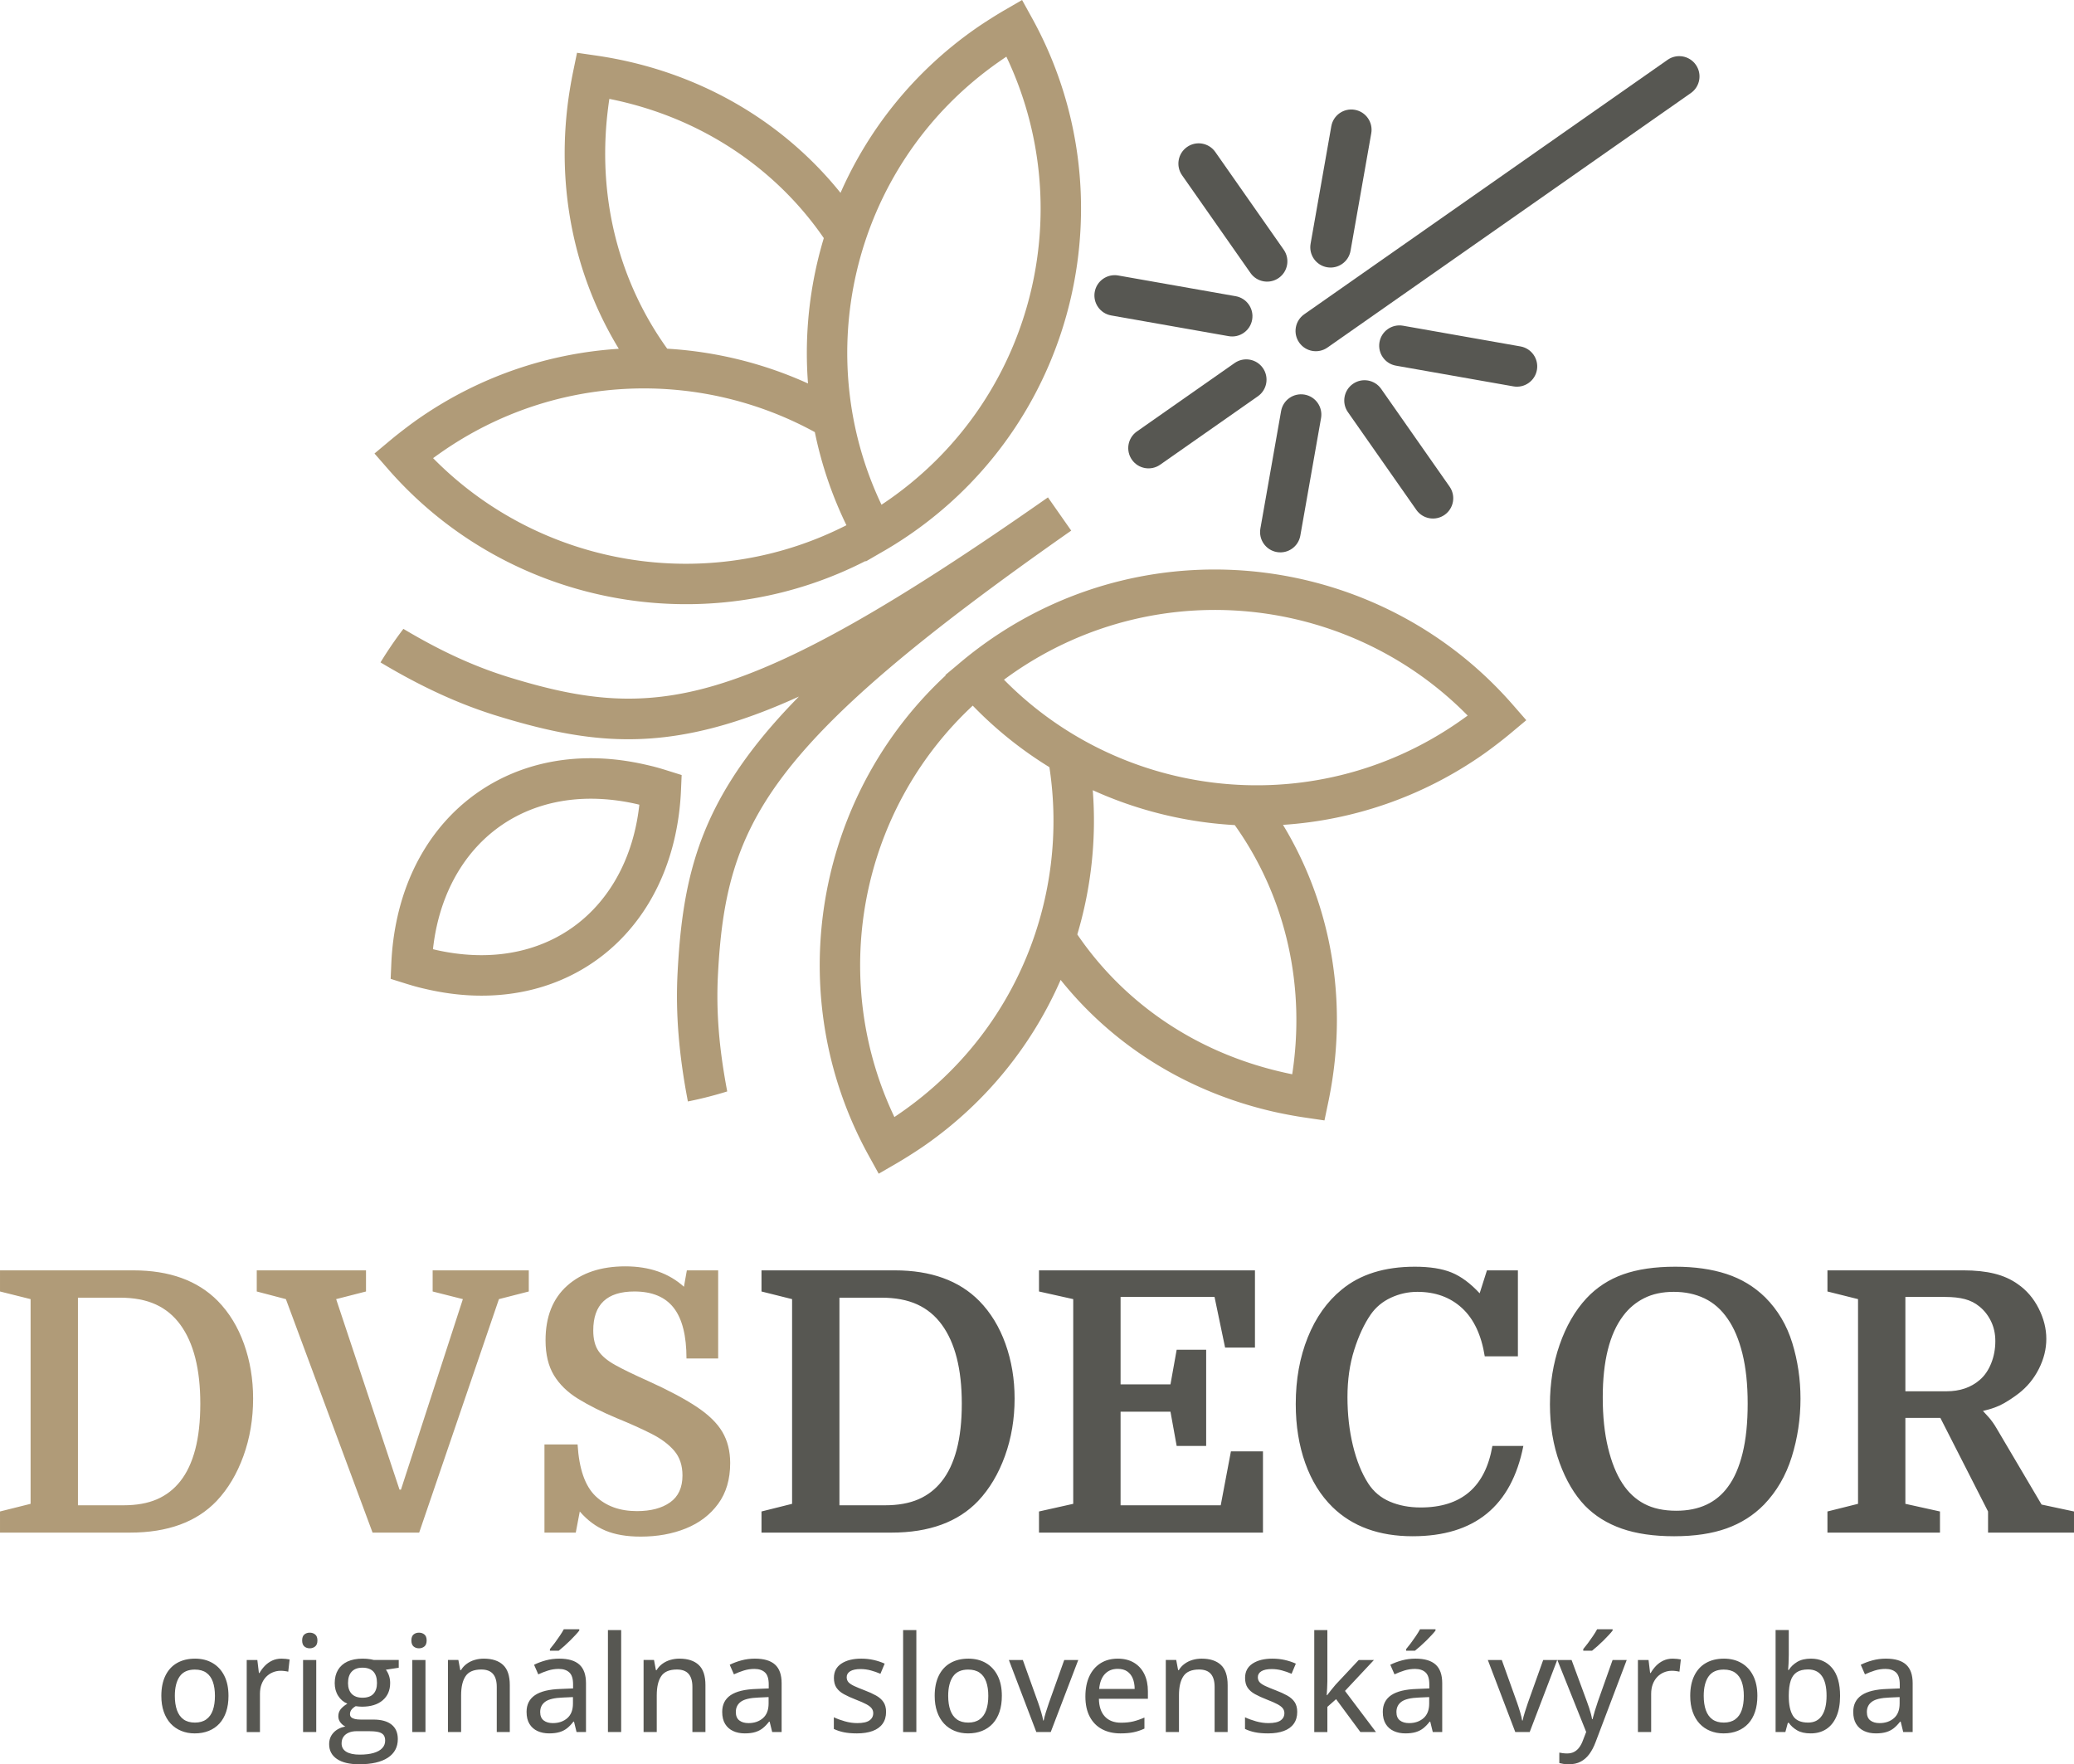
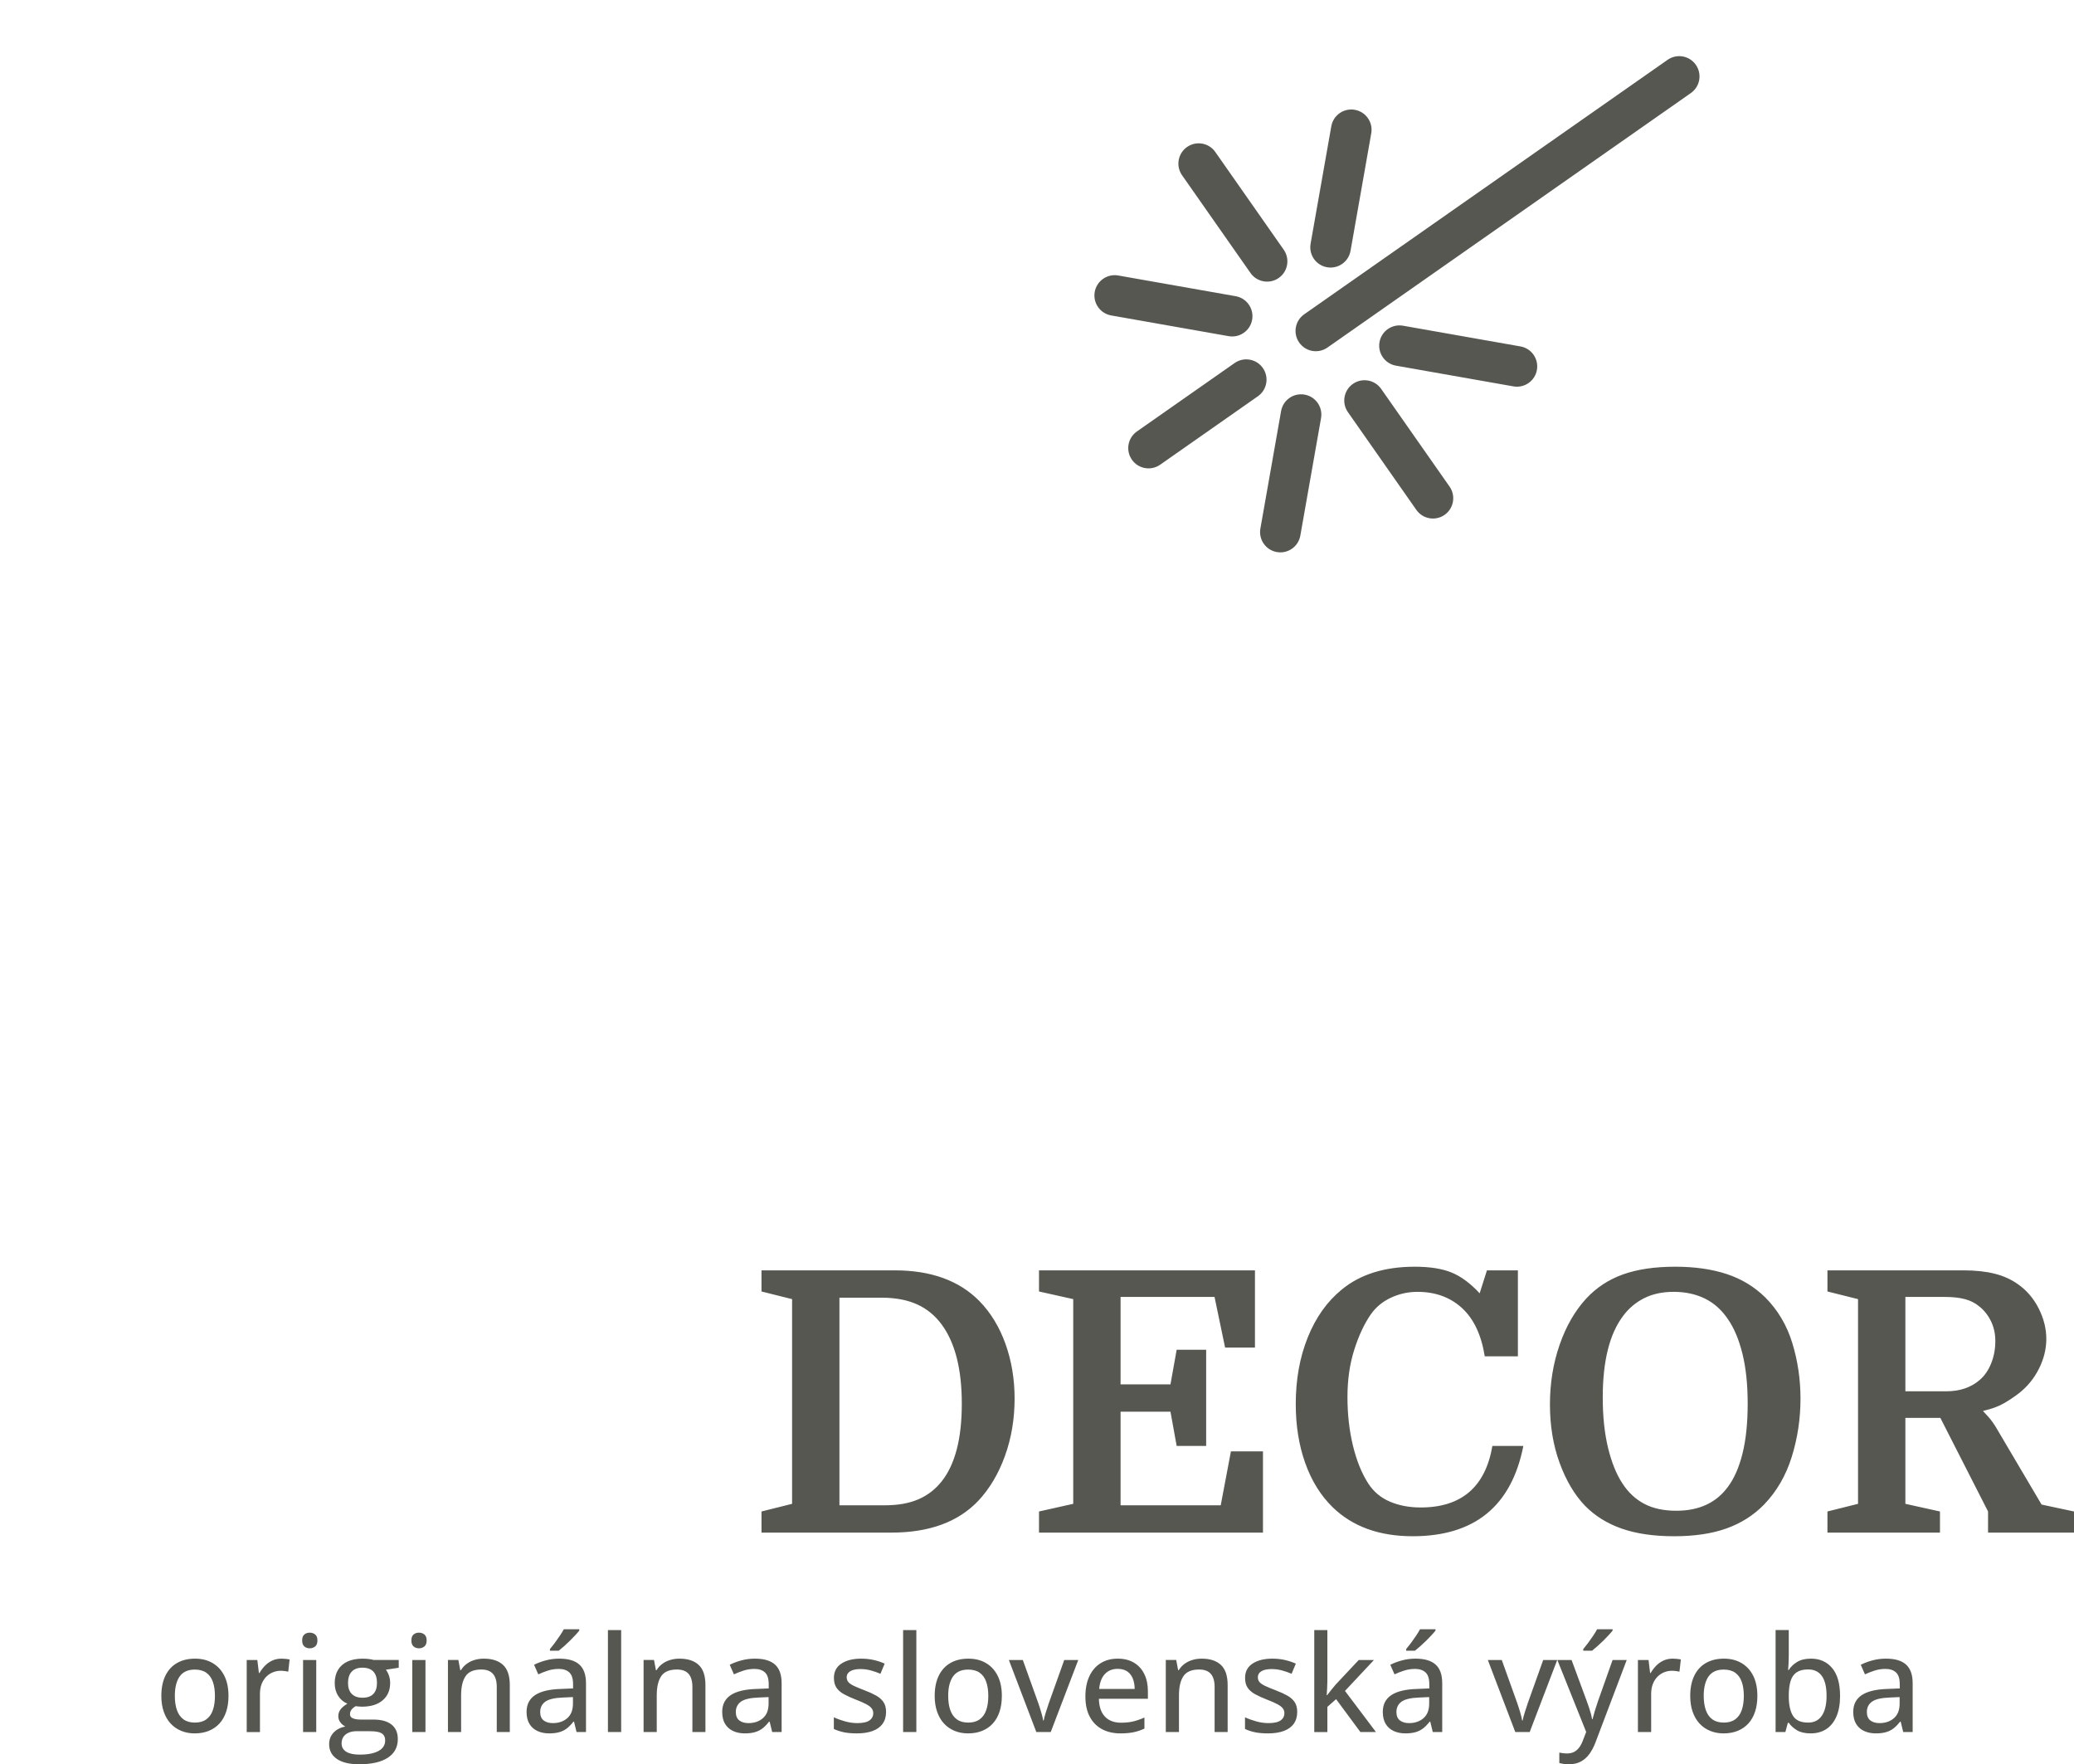
<svg xmlns="http://www.w3.org/2000/svg" xml:space="preserve" width="150mm" height="482.188" style="shape-rendering:geometricPrecision;text-rendering:geometricPrecision;image-rendering:optimizeQuality;fill-rule:evenodd;clip-rule:evenodd" version="1.0" viewBox="0 0 14985.73 12745.83">
  <defs>
    <style>.fil0,.fil1{fill:#b09b78;fill-rule:nonzero}.fil1{fill:#575752}</style>
  </defs>
  <g id="Layer_x0020_1">
    <g id="_1942586325392">
-       <path d="M7895.85 5708.84c27.13 351.72-11.24 705.3-111.78 1041.92 160.37 235.27 363.66 442.24 603.72 609.72 249.15 173.82 538.76 305.13 861.94 381.37 30.95 7.29 59.99 13.68 87.21 19.17 48.32-314.51 37.52-623.96-25.69-916.12-69.57-321.65-202.41-621.77-389.46-884.1-61.84-3.47-123.53-8.91-184.96-16.35-289.74-35.12-573.67-114.3-840.97-235.61zm-3241.77-187.03c34.12 7.59 61.49 14.19 82.65 19.88 24.09 6.48 51.2 14.47 81.08 23.82l107.46 33.65-4.87 111.88c-4.98 114.7-19.71 225.75-43.42 332.34-80.12 360.3-262.75 654.63-517.94 855.69-256.15 201.81-583.2 308.43-951.09 292.46-100.71-4.38-205.62-18.33-314.14-42.46-34.1-7.58-61.49-14.19-82.65-19.88-24.09-6.48-51.19-14.47-81.07-23.82l-107.46-33.65 4.86-111.88c4.98-114.7 19.71-225.75 43.42-332.33 80.12-360.31 262.75-654.64 517.95-855.7 256.14-201.8 583.19-308.43 951.08-292.45 100.71 4.37 205.62 18.32 314.14 42.45zm-34.58 291.7c-11.06-2.79-20.68-5.09-28.79-6.89-89.02-19.79-176.83-31.32-262.83-35.05-295.76-12.84-556.44 71.11-758.41 230.23-202.9 159.86-348.75 396.81-413.75 689.07-11.83 53.21-20.99 108.75-27.31 166.49 11.05 2.78 20.67 5.09 28.78 6.89 89.03 19.79 176.84 31.32 262.84 35.05 295.75 12.84 556.43-71.11 758.4-230.23 202.9-159.86 348.75-396.8 413.75-689.07 11.84-53.21 20.99-108.75 27.32-166.49zm3120.63-1980.15c-1111.4 778.21-1740.31 1313.43-2094.78 1789.85-343.13 461.18-429.5 875.58-457.78 1418.35-6.91 132.6-5.07 268.11 6.67 412.02 10.84 132.91 30.64 275.18 60.32 431.36-92.52 28.72-187.32 52.98-284.19 72.49-32.74-169.65-54.79-328.03-67.22-480.36-12.82-157.14-14.83-305.4-7.24-450.75 31.15-597.99 128.18-1057.06 515.46-1577.56 99.87-134.22 218.97-271.94 361.35-416.73-184.75 84.27-354.9 149.09-515.19 197.03-621.56 185.89-1086.14 120.07-1658.71-55.19-139.18-42.59-277.82-95.18-421.1-160.98-138.9-63.78-280.18-138.66-428.39-227.45 51.46-84.36 106.68-165.14 165.31-242.26 136.61 81.31 263.53 148.57 384.71 204.23 131.22 60.24 257.91 108.33 384.88 147.19 519.72 159.06 938.66 219.63 1489.39 54.92 568.92-170.15 1286.96-578.07 2398.36-1356.27l168.14 240.12zm-1852.56-711.57c-411.77-225.39-877.55-333.08-1343.12-313.48-471.53 19.85-943.68 170.59-1360.13 462.18-20.25 14.19-38.56 27.27-55.01 39.31 415.61 422.22 954.41 676.19 1517.49 744.41 492.86 59.71 1004.67-23 1469.08-259.83-105.59-217.11-181.4-443.1-228.31-672.59zm-1416.39-601.91c-131.25-215.54-232.42-450.84-298.89-700.6-87.78-329.81-115.34-684.05-72.12-1050.42 4.63-39.28 10.71-81.76 18.12-127.19 7.02-43.01 14.77-84.88 23.17-125.67l27.75-134.64 136.4 19.7c408.56 59.02 782.24 199.21 1105.61 402.9 253.79 159.86 476.93 359.15 661.98 589.3 203.31-461.83 531.34-875.49 974.45-1185.76 28.59-20.01 63.2-42.92 103.35-68.48 39.65-25.25 74.32-46.43 104.34-63.83L7384.98.01l72.25 130.92c349.94 634.16 434.68 1356.47 279.08 2025.57-153.98 662.23-543.06 1271.92-1143.09 1692.07-5.56 3.9-11.37 7.9-17.38 12.02-72.44 49.94-146.39 96.09-221.61 138.46l-98.34 57.04-1.78-3.23c-518.24 265.36-1090.48 358.06-1641.99 291.24-681.99-82.63-1331.77-409.3-1808-955.04l-98.32-112.66 114.99-96.11c26.62-22.26 58.38-47.58 95.67-76.22 37.75-28.98 71.11-53.68 99.71-73.69 444.96-311.56 948.65-478.43 1455-510.48zm1481.28-799.71c-182.54-265.5-419.13-492.96-697.58-668.35-252.94-159.32-540.03-275.31-852.09-337.47-4.15 27.46-8.08 56.93-11.81 88.52-38.9 329.77-14.57 646.81 63.56 940.39 75.28 282.85 200.24 544.68 366.46 775.84 350.72 20.65 696.1 105.53 1017.32 251.31-22.58-292.65.13-586.54 66.24-870.83a2865.917 2865.917 0 0 1 47.89-179.4zm416.77 1926.27c18.72-12.4 37.35-25.05 55.86-38 539.4-377.69 888.93-924.81 1026.99-1518.52 128.46-552.43 74.07-1145.59-180.54-1680.54-16.93 11.34-35.5 24.06-55.75 38.24-539.4 377.69-888.93 924.8-1026.99 1518.52-128.44 552.35-74.08 1145.42 180.43 1680.3zm1294.44 3432.79c-203.32 464.85-532.37 881.09-977.34 1192.66-28.58 20.01-63.2 42.92-103.35 68.48-39.65 25.25-74.32 46.43-104.34 63.84L6349 8479.38l-72.24-130.92c-349.96-634.17-434.69-1356.48-279.07-2025.6 125.84-541.1 408.66-1047.12 835.28-1443.35l-2.42-2.78 87.11-72.81c65.59-56.23 134.27-109.97 206-160.98 5.93-4.25 11.68-8.32 17.24-12.23 600.04-420.14 1306.04-577.23 1981-495.43 681.97 82.64 1331.73 409.31 1807.96 955.04l98.32 112.66-114.98 96.11c-26.63 22.26-58.39 47.58-95.68 76.22-37.75 28.98-71.11 53.68-99.7 73.69-443.12 310.28-944.02 477.06-1447.53 510.14 152.97 252.62 263.93 530.46 327.34 823.61 80.81 373.54 84.74 772.63.47 1176.74l-28.14 134.91-136.01-19.98c-41.21-6.04-83.2-13.1-126.02-21.21-45.22-8.56-87.23-17.38-125.71-26.46-359.07-84.69-682.51-231.75-962.42-427.03-211.97-147.89-398.47-323.44-556.12-520.49zm-354.63-2208.38c-18.5 12.96-36.77 26.14-54.82 39.48 415.57 422.11 954.28 676.03 1517.27 744.24 605.11 73.33 1238.78-68 1778.19-445.69 20.25-14.19 38.55-27.26 55-39.31-415.6-422.21-954.39-676.19-1517.45-744.42-605.12-73.33-1238.79 68.01-1778.19 445.7zm-280.49 226.95c-381.39 355.4-634.16 808.06-746.61 1291.62-128.48 552.45-74.1 1145.62 180.51 1680.57 16.93-11.33 35.5-24.06 55.75-38.24 416.44-291.59 719.58-683.72 899.5-1120.03 177.66-430.79 235.77-905.32 164.8-1369.34-199.61-122.58-386.04-271.11-553.95-444.59z" class="fil0" />
      <path d="M8382.82 3357.24c-66.31 46.43-157.71 30.31-204.14-36-46.43-66.31-30.31-157.7 36-204.14l706.06-494.38c66.31-46.44 157.7-30.32 204.14 35.99 46.43 66.32 30.31 157.71-36 204.14l-706.06 494.39zm3666.43-2925.12c66.31-46.44 157.7-30.31 204.13 36 46.44 66.31 30.32 157.7-36 204.13l-2625.8 1838.61c-66.31 46.43-157.7 30.31-204.14-36-46.43-66.31-30.31-157.7 36-204.13l2625.81-1838.61zM9395.59 3869.45c-14.06 79.7-90.06 132.93-169.78 118.88-79.7-14.06-132.93-90.07-118.88-169.78l149.68-848.84c14.06-79.71 90.06-132.93 169.78-118.88 79.7 14.05 132.93 90.06 118.88 169.77l-149.68 848.85zm1078.36-353.97c46.43 66.31 30.31 157.71-36 204.14-66.31 46.43-157.71 30.31-204.14-36l-494.39-706.06c-46.43-66.31-30.31-157.7 36-204.13 66.31-46.44 157.71-30.32 204.14 35.99l494.39 706.06zm512.2-1012.78c79.71 14.06 132.93 90.07 118.89 169.78-14.06 79.7-90.07 132.93-169.78 118.88l-848.84-149.68c-79.71-14.05-132.93-90.06-118.89-169.77 14.06-79.71 90.07-132.93 169.78-118.89l848.84 149.68zM9619.41 912.13c14.06-79.7 90.06-132.93 169.78-118.88 79.7 14.06 132.93 90.06 118.88 169.78l-149.68 848.84c-14.06 79.7-90.06 132.93-169.78 118.88-79.7-14.06-132.93-90.06-118.88-169.78l149.68-848.84zm-1078.36 353.96c-46.43-66.31-30.31-157.7 36-204.14 66.31-46.43 157.7-30.31 204.14 36l494.39 706.06c46.43 66.31 30.31 157.71-36 204.14-66.31 46.43-157.71 30.31-204.14-36l-494.39-706.06zm-512.2 1012.78c-79.71-14.05-132.93-90.06-118.89-169.77 14.06-79.71 90.07-132.93 169.78-118.89l848.84 149.68c79.71 14.06 132.93 90.07 118.89 169.78-14.06 79.7-90.07 132.93-169.78 118.88l-848.84-149.68z" class="fil1" />
-       <path d="M563.11 10874.87h328.93c94.73 0 175.42-14.48 242.09-43.42 66.66-28.95 122.79-72.36 168.4-130.26 47.36-59.64 83.33-135.95 107.89-228.93 24.57-92.97 36.84-203.49 36.84-331.55 0-249.1-48.24-439.43-144.73-571.01-47.36-64.91-106.57-113.59-177.61-146.04-71.05-32.45-157.45-48.68-259.19-48.68H563.12v1499.89zM0 9177.62h963.08c261.39 0 464.88 73.68 610.48 221.04 82.45 84.2 145.61 187.7 189.46 310.5 43.86 122.79 65.79 254.37 65.79 394.7 0 147.36-23.24 285.51-69.73 414.45-46.49 128.94-110.95 237.25-193.41 324.97-145.6 152.61-354.35 228.93-626.26 228.93H0v-152.62l221.04-55.26V9385.5L0 9330.24v-152.62zm2428.77 207.88 457.85 1376.21h10.53l447.33-1376.21-218.4-55.26v-152.62h694.68v152.62l-215.77 55.26-576.27 1686.72h-336.81L2065.64 9385.5l-210.51-55.26v-152.62h789.42v152.62l-215.77 55.26zm2199.84 1715.66c-99.99 0-184.64-14.48-253.93-43.42-69.29-28.94-131.14-74.99-185.51-138.15l-28.95 152.62h-226.29v-636.79h239.45c10.53 175.42 53.51 299.54 128.94 372.34 75.44 72.8 175.43 109.21 299.98 109.21 99.99 0 179.81-21.05 239.45-63.15 59.64-42.11 89.46-107.02 89.46-194.72 0-71.92-19.73-131.14-59.2-177.62-39.47-46.49-94.73-87.71-165.77-123.67-71.05-35.97-153.94-73.24-248.67-111.83-108.76-45.62-201.74-92.1-278.92-139.47-77.19-47.36-135.95-104.37-176.3-171.04-40.35-66.67-60.52-150.87-60.52-252.61 0-170.17 52.19-301.73 156.57-394.7 104.38-92.98 244.28-139.47 419.7-139.47 173.67 0 314.89 49.11 423.66 147.36l21.05-118.42h226.29v636.79h-228.93c0-164.9-30.69-286.82-92.09-365.76-61.4-78.93-156.13-118.41-284.19-118.41-198.23 0-297.35 93.85-297.35 281.55 0 61.4 12.28 110.52 36.84 147.36 24.56 36.83 65.34 71.04 122.35 102.62 57.02 31.58 134.64 69.29 232.88 113.15 147.36 66.66 264.89 128.94 352.6 186.82 87.72 57.89 150.43 118.86 188.14 182.89 37.72 64.03 56.58 139.03 56.58 224.99 0 117.53-28.94 215.76-86.84 294.71-57.88 78.94-135.51 138.15-232.88 177.62-97.36 39.47-206.56 59.2-327.6 59.2z" class="fil0" />
      <path d="M6065.34 10874.87h328.92c94.73 0 175.43-14.48 242.09-43.42 66.67-28.95 122.79-72.36 168.41-130.26 47.36-59.64 83.33-135.95 107.89-228.93 24.56-92.97 36.83-203.49 36.83-331.55 0-249.1-48.23-439.43-144.72-571.01-47.36-64.91-106.57-113.59-177.62-146.04-71.04-32.45-157.44-48.68-259.19-48.68h-302.6v1499.89zm-563.11-1697.25h963.08c261.38 0 464.88 73.68 610.48 221.04 82.45 84.2 145.6 187.7 189.46 310.5 43.86 122.79 65.79 254.37 65.79 394.7 0 147.36-23.25 285.51-69.73 414.45-46.49 128.94-110.95 237.25-193.41 324.97-145.6 152.61-354.36 228.93-626.27 228.93h-939.4v-152.62l221.03-55.26V9385.5l-221.03-55.26v-152.62zm3212.92 1268.32h-213.14l-44.74-247.34h-360.5v676.27h723.63l73.67-389.45h231.57v586.8h-1618.3v-152.62l247.34-55.26V9385.51l-247.34-55.26v-152.62h1560.41v557.86h-215.77l-76.31-365.76h-678.89v631.53h360.5l44.74-249.98h213.14v694.68zm1526.21-1113.07c-66.67 0-130.26 14.04-190.78 42.1-60.52 28.07-109.21 68.41-146.04 121.04-47.36 68.41-87.28 153.93-119.73 256.56-32.46 102.63-48.68 216.21-48.68 340.77 0 124.55 13.16 241.21 39.47 349.98 26.31 108.77 63.15 199.99 110.51 273.66 38.59 59.64 90.78 103.5 156.57 131.57 65.78 28.06 139.9 42.1 222.35 42.1 294.71 0 467.51-148.24 518.39-444.71h223.67c-85.96 435.06-352.6 652.59-799.94 652.59-242.09 0-435.06-70.17-578.91-210.51-85.96-84.21-151.75-190.34-197.35-318.4-45.62-128.07-68.41-270.16-68.41-426.28 0-177.18 28.94-337.7 86.83-481.54 57.89-143.85 139.47-258.75 244.73-344.71 133.32-110.51 309.63-165.78 528.91-165.78 108.77 0 197.35 14.04 265.77 42.11 68.41 28.06 135.95 78.06 202.62 149.99l52.63-165.78h223.67v621.01h-239.46c-24.56-154.37-79.37-270.59-164.45-348.66-85.09-78.07-192.54-117.1-322.34-117.1zm2768.21 771c0 145.6-21.05 285.94-63.15 421.02-42.1 135.08-108.77 249.98-199.98 344.71-75.44 77.19-165.78 134.64-271.04 172.36-105.25 37.71-231.56 56.58-378.91 56.58-147.36 0-273.67-18.42-378.92-55.27-105.26-36.83-193.85-92.09-265.78-165.77-75.43-78.94-136.39-182.01-182.88-309.19-46.49-127.19-69.73-267.97-69.73-422.34 0-152.61 23.25-296.03 69.73-430.23 46.49-134.2 110.95-246.04 193.41-335.5 73.68-78.94 162.27-136.83 265.77-173.66 103.5-36.84 228.93-55.27 376.29-55.27 140.34 0 264.01 17.54 371.02 52.63 107.02 35.09 199.99 91.22 278.93 168.41 91.21 91.22 156.56 201.3 196.03 330.24s59.2 262.7 59.2 401.29zm-1428.84-7.89c0 136.83 12.72 257.87 38.15 363.12 25.45 105.26 60.08 191.22 103.94 257.87 42.11 64.91 94.73 114.03 157.89 147.36 63.15 33.33 140.34 49.99 231.56 49.99 164.9 0 289.44-57.88 373.65-173.66 45.61-61.4 80.69-142.09 105.26-242.09 24.56-99.99 36.83-219.28 36.83-357.87 0-138.58-12.72-259.19-38.15-361.82-25.44-102.62-60.96-186.38-106.57-251.29-45.62-66.67-101.31-115.78-167.1-147.36-65.78-31.58-139.9-47.36-222.35-47.36-82.45 0-153.93 15.36-214.46 46.05-60.52 30.7-110.95 73.24-151.31 127.63-98.24 129.82-147.36 326.29-147.36 589.43zm3005.04-28.94c-31.58 24.56-67.1 48.23-106.57 71.04-39.47 22.81-89.9 41.22-151.31 55.26 8.77 8.77 22.81 24.13 42.1 46.05 19.3 21.93 37.72 47.8 55.26 77.63l326.3 552.59 234.19 49.99v152.62h-621v-152.62l-344.71-676.27h-252.62v621.01l249.98 55.26v152.62h-813.1v-152.62l221.04-55.26V9385.51l-221.04-55.26v-152.62h984.14c84.2 0 158.32 7.89 222.35 23.69 64.03 15.78 120.61 41.22 169.72 76.31 63.16 43.86 113.15 102.18 150 174.98 36.83 72.8 55.26 146.04 55.26 219.72s-17.98 146.04-53.95 217.09c-35.96 71.04-84.64 130.25-146.04 177.62zm-818.36-15.79h297.35c96.49 0 176.3-27.19 239.46-81.57 35.08-29.82 62.71-69.73 82.88-119.73 20.18-50 30.26-103.94 30.26-161.83 0-52.63-10.52-100.43-31.57-143.41-21.05-42.98-49.12-78.51-84.21-106.57-29.82-24.57-64.47-42.11-103.94-52.63-39.46-10.53-87.27-15.78-143.4-15.78h-286.83v681.52zM1650.89 12251.84c0 42.83-5.48 81.12-16.8 114.73-11.15 33.61-27.46 61.89-48.63 85.16-21.33 23.11-47.03 40.72-77.08 52.84-29.9 12.12-63.83 18.26-101.64 18.26-35.39 0-67.87-6.14-97.28-18.26-29.57-12.12-55.11-29.73-76.6-52.84-21.33-23.27-37.97-51.55-49.6-85.16-11.8-33.61-17.61-71.9-17.61-114.73 0-57.04 9.85-105.68 29.41-145.91 19.55-40.07 47.5-70.78 84.02-91.62 36.53-21.01 79.99-31.51 130.41-31.51 47.99 0 90.16 10.5 126.36 31.67 36.36 21.17 64.64 51.71 84.84 91.78 20.2 40.08 30.21 88.56 30.21 145.59zm-387.65 0c0 40.08 5.18 74.5 15.36 103.26 10.34 28.92 26.02 51.06 47.34 66.41 21.33 15.52 48.79 23.28 82.57 23.28 33.13 0 60.43-7.76 81.92-23.28 21.5-15.35 37.33-37.48 47.34-66.41 10.18-28.76 15.2-63.18 15.2-103.26 0-39.75-5.02-73.68-15.2-102.12-10.01-28.27-25.85-50.09-47.02-65.12-21.33-15.2-49.12-22.79-83.22-22.79-49.77 0-86.29 16.64-109.56 49.93-23.11 33.29-34.75 79.98-34.75 140.1zm770.3-269.04c9.37 0 19.72.49 30.71 1.62 10.98 1.13 20.52 2.42 28.43 4.04l-10.02 88.56c-7.43-1.94-16.31-3.4-26.18-4.69-10.02-1.3-19.23-1.95-27.79-1.95-20.2 0-39.42 3.72-57.69 11.32-18.26 7.59-34.42 18.58-48.31 32.8-13.9 14.39-24.73 31.84-32.65 52.52-7.91 20.68-11.79 44.11-11.79 70.61v275.51h-95.66v-520.64h76.75l11.32 94.04h4.2c10.83-19.07 23.76-36.36 39.1-52.19 15.36-15.68 32.97-28.28 53.01-37.65 20.03-9.21 42.17-13.9 66.57-13.9zm251.44 9.7v520.64h-95.18v-520.64h95.18zm-46.87-197.47c15.2 0 28.12 4.37 39.1 13.26 10.83 8.72 16.32 23.11 16.32 42.98 0 19.87-5.49 34.42-16.32 43.47-10.98 8.88-23.91 13.41-39.1 13.41-15.52 0-28.44-4.53-39.1-13.41-10.5-9.05-15.83-23.6-15.83-43.47 0-19.87 5.33-34.26 15.83-42.98 10.66-8.89 23.59-13.26 39.1-13.26zm356.95 950.81c-69.8 0-123.29-12.77-160.78-38.3-37.32-25.53-56.08-61.08-56.08-106.81 0-32.48 10.35-59.95 30.87-82.41 20.52-22.63 49.12-37.81 86.13-45.57-13.9-6.46-25.86-16.16-35.72-29.25-10.02-13.09-15.03-27.95-15.03-44.28 0-19.39 5.49-36.04 16.31-50.09 10.99-14.06 27.31-27.79 49.12-41.04-27.46-11.31-49.6-30.05-66.25-56.24-16.8-26.33-25.21-57.04-25.21-92.26 0-37.32 8.07-69.32 23.91-95.67 16-26.49 38.95-46.54 68.84-60.43 30.05-13.73 66.58-20.68 109.4-20.68 9.53 0 19.23.32 29.41 1.13 10.01.81 19.71 2.11 28.92 3.56 9.05 1.62 16.48 3.24 22.14 4.85h180.01v56.24l-92.91 14.22c9.21 11.96 16.64 26.02 22.3 42.34 5.65 16.48 8.56 34.26 8.56 53.81 0 52.68-18.09 94.37-54.3 125.07-36.03 30.54-85.96 45.89-149.79 45.89-14.87-.32-29.73-1.61-44.93-3.72-13.57 7.92-23.91 16.48-30.86 25.86-6.94 9.38-10.34 20.04-10.34 32 0 9.21 3.07 16.64 9.21 22.3 6.14 5.65 15.03 9.86 26.82 12.61 11.63 2.75 25.86 4.04 42.5 4.04h90.97c56.72 0 100.34 11.96 130.57 35.88 30.38 24.08 45.57 58.97 45.57 105.03 0 58.33-24.08 103.09-72.07 134.6-47.99 31.51-116.99 47.35-207.32 47.35zm3.4-69.65c40.72 0 74.66-4.04 101.96-12.28 27.31-8.08 47.83-19.71 61.73-34.91 13.9-15.03 20.84-32.96 20.84-53.81 0-18.9-4.53-33.29-13.41-43.14-9.05-9.86-22.47-16.64-40.08-20.04-17.6-3.56-39.42-5.18-65.28-5.18h-86.13c-22.14 0-41.37 3.4-57.85 10.35-16.32 6.94-29.25 16.8-38.3 29.89-9.21 13.09-13.74 29.25-13.74 48.47 0 26.02 11.32 46.06 33.78 59.95 22.62 13.74 54.78 20.68 96.47 20.68zm20.84-411.08c34.91 0 61.08-9.21 78.54-27.63 17.29-18.26 26.02-44.6 26.02-78.7 0-36.84-8.88-64.32-26.49-82.9-17.61-18.41-43.96-27.79-78.54-27.79-33.77 0-59.62 9.54-77.4 28.44-17.94 19.07-26.82 46.71-26.82 83.06 0 33.61 9.04 59.62 26.98 77.89 17.93 18.42 43.95 27.63 77.72 27.63zm454.88-272.6v520.64h-95.17v-520.64h95.17zm-46.86-197.47c15.19 0 28.11 4.37 39.1 13.26 10.83 8.72 16.32 23.11 16.32 42.98 0 19.87-5.49 34.42-16.32 43.47-10.99 8.88-23.92 13.41-39.1 13.41-15.52 0-28.44-4.53-39.1-13.41-10.51-9.05-15.83-23.6-15.83-43.47 0-19.87 5.32-34.26 15.83-42.98 10.66-8.89 23.59-13.26 39.1-13.26zm468.61 187.77c60.43 0 106.65 15.19 138.96 45.41 32.49 30.22 48.64 78.7 48.64 145.59v339.34h-94.21v-326.57c0-41.53-9.21-72.72-27.46-93.72-18.42-21.01-46.38-31.51-84.35-31.51-53.98 0-91.78 15.99-113.28 47.82-21.65 31.84-32.48 77.89-32.48 138.49v265.49h-95.17v-520.64h75.3l13.74 73.19h5.17c10.99-18.42 25.05-33.61 42.18-45.89 16.96-12.45 36.04-21.65 57.04-27.79 21.01-6.14 42.99-9.21 65.94-9.21zm545.85 0c64.47 0 112.62 14.22 144.45 42.82 31.84 28.6 47.83 73.53 47.83 135.09v352.42h-68.2l-18.42-75.46h-3.88c-14.54 18.9-29.56 34.58-45.41 47.34-15.83 12.6-33.93 21.98-54.62 28.27-20.68 6.3-45.89 9.54-75.62 9.54-31.51 0-59.63-5.65-84.19-16.97-24.73-11.47-43.96-28.43-58.01-51.38-14.06-22.79-21-51.87-21-87.26 0-52.84 20.36-93.08 60.91-120.55 40.72-27.31 102.45-42.34 185.18-44.93l90-3.72v-29.41c0-40.88-9.04-69.64-27.3-86.29-18.09-16.8-43.47-25.21-75.95-25.21-26.82 0-52.52 3.88-77.24 11.64-24.57 7.75-48.15 16.96-70.94 27.63l-30.38-69.16c24.73-12.61 52.68-23.11 84.03-31.67 31.51-8.56 64.31-12.77 98.74-12.77zm98.08 277.78-72.87 3.23c-60.27 2.27-102.77 12.29-127.17 30.06-24.41 17.77-36.69 42.49-36.69 74.33 0 27.79 8.4 47.99 25.05 60.92 16.8 12.93 38.78 19.39 66.25 19.39 42.34 0 77.09-11.96 104.39-35.72 27.31-23.76 41.04-58.98 41.04-105.52v-46.7zm45.74-490.1v9.37c-6.95 9.21-16.32 20.2-28.28 32.97-11.8 12.76-24.73 26.18-38.94 40.23-14.22 14.06-28.43 27.3-42.66 39.91-14.22 12.61-27.14 23.43-38.78 32.64h-63.5v-11.8c10.18-11.95 21.49-26.33 33.93-42.98 12.45-16.8 24.73-34.1 36.69-51.87 11.96-17.77 21.98-33.93 29.73-48.47h111.82zm302.65 742.66h-95.66v-736.85h95.66v736.85zm421.27-530.34c60.43 0 106.65 15.19 138.97 45.41 32.48 30.22 48.63 78.7 48.63 145.59v339.34h-94.2v-326.57c0-41.53-9.21-72.72-27.47-93.72-18.42-21.01-46.38-31.51-84.35-31.51-53.97 0-91.78 15.99-113.27 47.82-21.65 31.84-32.48 77.89-32.48 138.49v265.49h-95.18v-520.64h75.31l13.73 73.19h5.18c10.99-18.42 25.05-33.61 42.17-45.89 16.97-12.45 36.04-21.65 57.05-27.79 21.01-6.14 42.98-9.21 65.93-9.21zm545.85 0c64.48 0 112.63 14.22 144.46 42.82 31.83 28.6 47.83 73.53 47.83 135.09v352.42h-68.2l-18.42-75.46h-3.88c-14.55 18.9-29.57 34.58-45.41 47.34-15.83 12.6-33.94 21.98-54.62 28.27-20.68 6.3-45.89 9.54-75.63 9.54-31.51 0-59.62-5.65-84.18-16.97-24.73-11.47-43.96-28.43-58.01-51.38-14.06-22.79-21.01-51.87-21.01-87.26 0-52.84 20.36-93.08 60.92-120.55 40.72-27.31 102.45-42.34 185.18-44.93l90-3.72v-29.41c0-40.88-9.05-69.64-27.3-86.29-18.1-16.8-43.47-25.21-75.95-25.21-26.82 0-52.52 3.88-77.25 11.64-24.56 7.75-48.15 16.96-70.93 27.63l-30.38-69.16c24.73-12.61 52.68-23.11 84.02-31.67 31.52-8.56 64.32-12.77 98.74-12.77zm98.09 277.78-72.88 3.23c-60.27 2.27-102.77 12.29-127.17 30.06-24.4 17.77-36.69 42.49-36.69 74.33 0 27.79 8.4 47.99 25.05 60.92 16.81 12.93 38.78 19.39 66.26 19.39 42.34 0 77.08-11.96 104.39-35.72 27.3-23.76 41.04-58.98 41.04-105.52v-46.7zm848.83 107.13c0 33.78-8.24 62.22-24.89 85.33-16.47 23.26-40.56 40.71-72.23 52.35-31.51 11.63-69.31 17.45-113.59 17.45-36.53 0-68.2-2.75-94.7-8.24-26.49-5.49-50.41-13.58-71.9-23.92v-84.35c23.11 11.15 49.77 20.85 79.98 29.41 30.38 8.56 59.95 12.77 89.04 12.77 40.72 0 70.13-6.46 88.23-19.39 18.26-12.93 27.31-30.38 27.31-52.36 0-12.93-3.72-24.4-10.99-34.26-7.27-10.02-19.87-19.87-38.13-29.89-18.1-9.86-44.12-21.33-77.73-34.26-33.29-12.93-61.56-25.86-85-38.78-23.59-12.93-41.52-28.6-53.81-46.87-12.28-18.25-18.42-41.85-18.42-70.93 0-45.09 18.1-79.5 54.14-103.26 36.2-23.75 83.86-35.71 143.33-35.71 31.5 0 61.24 3.24 89.2 9.53 27.95 6.3 54.62 15.03 80.14 26.5l-30.7 73.36c-22.78-9.86-46.06-17.93-70.13-24.4-23.91-6.46-48.31-9.7-73.36-9.7-32.48 0-57.37 5.18-74.49 15.52-17.29 10.5-25.86 24.73-25.86 42.98 0 14.23 4.04 26.03 12.12 35.56 8.08 9.37 21.49 18.58 40.4 27.62 19.06 8.89 44.6 19.56 76.75 31.84 31.84 11.96 59.47 24.56 82.58 37.48 23.27 12.93 41.2 28.6 53.81 47.19 12.6 18.58 18.9 42.5 18.9 71.42zm218.79 145.43h-95.66v-736.85h95.66v736.85zm617.76-261.29c0 42.83-5.49 81.12-16.8 114.73-11.15 33.61-27.47 61.89-48.64 85.16-21.33 23.11-47.03 40.72-77.08 52.84-29.89 12.12-63.83 18.26-101.64 18.26-35.39 0-67.87-6.14-97.28-18.26-29.57-12.12-55.1-29.73-76.59-52.84-21.33-23.27-37.97-51.55-49.61-85.16-11.8-33.61-17.61-71.9-17.61-114.73 0-57.04 9.86-105.68 29.41-145.91 19.55-40.07 47.5-70.78 84.03-91.62 36.52-21.01 79.98-31.51 130.4-31.51 47.99 0 90.17 10.5 126.37 31.67 36.36 21.17 64.63 51.71 84.83 91.78 20.2 40.08 30.22 88.56 30.22 145.59zm-387.66 0c0 40.08 5.18 74.5 15.36 103.26 10.34 28.92 26.02 51.06 47.34 66.41 21.33 15.52 48.8 23.28 82.57 23.28 33.13 0 60.44-7.76 81.93-23.28 21.49-15.35 37.32-37.48 47.34-66.41 10.18-28.76 15.19-63.18 15.19-103.26 0-39.75-5.01-73.68-15.19-102.12-10.02-28.27-25.86-50.09-47.03-65.12-21.33-15.2-49.12-22.79-83.22-22.79-49.77 0-86.29 16.64-109.56 49.93-23.11 33.29-34.75 79.98-34.75 140.1zm636.83 261.29-198.43-520.64h100.82l111.34 310.4c7.1 20.53 14.38 42.83 21.49 67.07 7.1 24.24 11.96 44.28 14.38 59.95h3.4c3.07-16 8.4-36.21 15.99-60.44 7.59-24.24 14.87-46.38 21.82-66.58l110.84-310.4h101.32l-198.92 520.64H7488zm588.51-530.34c45.41 0 84.35 9.7 116.83 29.08 32.48 19.39 57.53 46.71 74.82 82.09 17.45 35.23 26.02 76.92 26.02 124.75v53.97h-354.04c.97 55.75 15.35 98.57 43.14 128.3 27.63 29.73 66.74 44.61 116.83 44.61 33.13 0 62.7-3.08 88.56-9.38 25.86-6.29 52.68-15.68 80.47-27.95v79.98c-26.18 11.96-52.52 20.85-78.86 26.34-26.34 5.49-57.85 8.24-94.37 8.24-50.58 0-94.86-10.02-132.82-30.22-37.98-20.2-67.55-50.09-88.72-89.68-21.17-39.58-31.84-88.39-31.84-146.4 0-57.37 9.7-106.32 28.92-147.2 19.23-40.89 46.39-72.07 81.45-93.89 35.06-21.81 76.27-32.64 123.61-32.64zm-.49 73.85c-38.61 0-69.48 12.44-92.91 37.48-23.27 25.05-37 60.92-41.04 107.46h256.45c-.17-28.6-4.86-53.81-13.58-75.46-8.89-21.82-22.3-38.78-40.07-51.06-17.77-12.29-40.72-18.42-68.84-18.42zm606.77-73.85c60.44 0 106.65 15.19 138.97 45.41 32.48 30.22 48.64 78.7 48.64 145.59v339.34h-94.21v-326.57c0-41.53-9.21-72.72-27.47-93.72-18.41-21.01-46.38-31.51-84.35-31.51-53.97 0-91.78 15.99-113.27 47.82-21.65 31.84-32.48 77.89-32.48 138.49v265.49h-95.18v-520.64h75.31l13.73 73.19h5.18c10.99-18.42 25.05-33.61 42.18-45.89 16.96-12.45 36.04-21.65 57.04-27.79 21.01-6.14 42.98-9.21 65.93-9.21zm690.31 384.9c0 33.78-8.24 62.22-24.89 85.33-16.47 23.26-40.55 40.71-72.23 52.35-31.51 11.63-69.31 17.45-113.59 17.45-36.53 0-68.2-2.75-94.69-8.24-26.5-5.49-50.42-13.58-71.91-23.92v-84.35c23.11 11.15 49.77 20.85 79.98 29.41 30.38 8.56 59.95 12.77 89.04 12.77 40.72 0 70.13-6.46 88.24-19.39 18.25-12.93 27.3-30.38 27.3-52.36 0-12.93-3.72-24.4-10.99-34.26-7.27-10.02-19.87-19.87-38.13-29.89-18.1-9.86-44.11-21.33-77.73-34.26-33.29-12.93-61.56-25.86-85-38.78-23.59-12.93-41.52-28.6-53.81-46.87-12.28-18.25-18.41-41.85-18.41-70.93 0-45.09 18.09-79.5 54.13-103.26 36.2-23.75 83.86-35.71 143.33-35.71 31.51 0 61.24 3.24 89.2 9.53 27.95 6.3 54.62 15.03 80.14 26.5l-30.7 73.36c-22.78-9.86-46.05-17.93-70.12-24.4-23.92-6.46-48.32-9.7-73.37-9.7-32.48 0-57.36 5.18-74.49 15.52-17.29 10.5-25.86 24.73-25.86 42.98 0 14.23 4.04 26.03 12.12 35.56 8.08 9.37 21.49 18.58 40.4 27.62 19.06 8.89 44.6 19.56 76.76 31.84 31.83 11.96 59.46 24.56 82.57 37.48 23.27 12.93 41.2 28.6 53.81 47.19 12.6 18.58 18.9 42.5 18.9 71.42zm217.82-591.42v369.88c0 14.55-.48 31.03-1.61 49.61-1.14 18.42-2.27 35.39-3.08 50.9h3.24c7.27-9.37 16.96-21.82 29.08-37.33 12.28-15.35 22.95-28.43 32.48-39.26l166.6-177.58h109.88l-209.25 223.48 223.96 297.16h-112.62l-175.65-237.69-63.02 55.75v181.95h-94.69v-736.85h94.69zm637.63 206.51c64.48 0 112.63 14.22 144.46 42.82 31.84 28.6 47.83 73.53 47.83 135.09v352.42h-68.2l-18.42-75.46h-3.88c-14.54 18.9-29.57 34.58-45.41 47.34-15.83 12.6-33.93 21.98-54.62 28.27-20.68 6.3-45.89 9.54-75.62 9.54-31.51 0-59.63-5.65-84.19-16.97-24.73-11.47-43.96-28.43-58.01-51.38-14.06-22.79-21-51.87-21-87.26 0-52.84 20.36-93.08 60.91-120.55 40.72-27.31 102.45-42.34 185.18-44.93l90-3.72v-29.41c0-40.88-9.04-69.64-27.3-86.29-18.1-16.8-43.47-25.21-75.95-25.21-26.82 0-52.52 3.88-77.24 11.64-24.57 7.75-48.16 16.96-70.94 27.63l-30.38-69.16c24.73-12.61 52.68-23.11 84.03-31.67 31.51-8.56 64.31-12.77 98.73-12.77zm98.09 277.78-72.87 3.23c-60.28 2.27-102.77 12.29-127.18 30.06-24.4 17.77-36.68 42.49-36.68 74.33 0 27.79 8.4 47.99 25.05 60.92 16.8 12.93 38.78 19.39 66.25 19.39 42.34 0 77.08-11.96 104.39-35.72 27.3-23.76 41.04-58.98 41.04-105.52v-46.7zm45.73-490.1v9.37c-6.94 9.21-16.31 20.2-28.27 32.97-11.8 12.76-24.73 26.18-38.94 40.23-14.22 14.06-28.44 27.3-42.66 39.91-14.22 12.61-27.14 23.43-38.78 32.64h-63.5v-11.8c10.18-11.95 21.49-26.33 33.93-42.98 12.45-16.8 24.73-34.1 36.69-51.87 11.96-17.77 21.97-33.93 29.73-48.47h111.81zm576.4 742.66-198.43-520.64h100.82l111.34 310.4c7.1 20.53 14.38 42.83 21.49 67.07 7.1 24.24 11.95 44.28 14.38 59.95h3.4c3.07-16 8.4-36.21 15.99-60.44 7.59-24.24 14.87-46.38 21.82-66.58l110.84-310.4h101.32l-198.92 520.64h-104.06zm303.95-520.64h102.77l110.68 299.9c5.65 15.52 10.99 30.54 15.83 45.09 5.02 14.71 9.21 28.76 12.77 42.5 3.72 13.73 6.62 27.14 8.89 40.39h3.23c3.88-15.99 9.21-35.55 16.16-58.49 6.94-23.11 14.54-46.38 22.62-69.96l106.16-299.43h102.13l-225.26 594.17c-12.29 33.12-27.31 61.4-44.77 85.32-17.45 23.75-38.29 42.01-62.21 54.78-24.08 12.77-52.35 19.07-85.32 19.07-15.03 0-28.44-.81-39.91-2.59-11.47-1.78-21.33-3.72-29.57-5.98v-75.62c6.95 1.45 15.36 2.91 25.38 4.2 9.85 1.29 20.19 1.94 30.86 1.94 19.87 0 37-3.88 51.38-11.63 14.39-7.76 26.66-18.59 37-32.81 10.18-14.06 18.91-30.54 25.7-49.44l23.75-61.4-208.28-520zm399.29-222.03v9.37c-6.95 9.21-16.32 20.2-28.28 32.97-11.8 12.76-24.73 26.18-38.94 40.23-14.22 14.06-28.44 27.3-42.66 39.91-14.22 12.61-27.14 23.43-38.78 32.64h-63.5v-11.8c10.18-11.95 21.49-26.33 33.93-42.98 12.45-16.8 24.73-34.1 36.69-51.87 11.96-17.77 21.98-33.93 29.73-48.47h111.82zm433.87 212.33c9.37 0 19.71.49 30.7 1.62 10.99 1.13 20.52 2.42 28.44 4.04l-10.02 88.56c-7.43-1.94-16.32-3.4-26.18-4.69-10.02-1.3-19.23-1.95-27.79-1.95-20.2 0-39.43 3.72-57.69 11.32-18.26 7.59-34.43 18.58-48.32 32.8-13.9 14.39-24.72 31.84-32.64 52.52-7.91 20.68-11.8 44.11-11.8 70.61v275.51h-95.66v-520.64h76.76l11.31 94.04h4.21c10.82-19.07 23.75-36.36 39.1-52.19 15.35-15.68 32.96-28.28 53-37.65 20.04-9.21 42.18-13.9 66.58-13.9zm612.11 269.04c0 42.83-5.49 81.12-16.8 114.73-11.15 33.61-27.47 61.89-48.64 85.16-21.33 23.11-47.03 40.72-77.08 52.84-29.89 12.12-63.83 18.26-101.64 18.26-35.39 0-67.87-6.14-97.28-18.26-29.57-12.12-55.1-29.73-76.6-52.84-21.32-23.27-37.96-51.55-49.6-85.16-11.8-33.61-17.61-71.9-17.61-114.73 0-57.04 9.86-105.68 29.41-145.91 19.55-40.07 47.5-70.78 84.02-91.62 36.53-21.01 79.99-31.51 130.41-31.51 47.99 0 90.16 10.5 126.36 31.67 36.37 21.17 64.64 51.71 84.84 91.78 20.2 40.08 30.22 88.56 30.22 145.59zm-387.66 0c0 40.08 5.18 74.5 15.36 103.26 10.34 28.92 26.02 51.06 47.34 66.41 21.33 15.52 48.8 23.28 82.57 23.28 33.13 0 60.43-7.76 81.93-23.28 21.49-15.35 37.32-37.48 47.34-66.41 10.18-28.76 15.2-63.18 15.2-103.26 0-39.75-5.02-73.68-15.2-102.12-10.01-28.27-25.85-50.09-47.02-65.12-21.33-15.2-49.12-22.79-83.22-22.79-49.77 0-86.29 16.64-109.56 49.93-23.11 33.29-34.75 79.98-34.75 140.1zm614.53-475.56v181.15c0 21-.64 41.36-1.61 61.24-1.14 19.87-2.27 35.23-3.08 46.05h4.69c14.23-22.78 34.26-42.01 60.28-58 26.18-15.99 59.62-23.92 100.66-23.92 63.51 0 114.24 22.62 152.39 67.87 38.29 45.41 57.37 112.47 57.37 201.51 0 58.65-8.73 108.1-26.34 148.5-17.45 40.4-42.17 70.93-73.85 91.46-31.67 20.52-68.99 30.7-111.97 30.7-40.72 0-73.69-7.43-98.9-22.47-25.21-15.03-44.93-32.96-59.14-53.8h-7.11l-17.93 66.57h-70.61v-736.85h95.17zm139.62 284.56c-34.42 0-61.73 6.79-82.08 20.36-20.36 13.58-35.07 34.1-43.8 61.57-8.88 27.46-13.41 62.05-13.74 103.57v7.11c0 61.89 10.02 109.24 30.22 142.03 20.2 32.81 56.88 49.29 109.89 49.29 43.63 0 76.59-16.81 99.22-50.26 22.46-33.45 33.77-81.27 33.77-143.32 0-63.19-11.15-110.69-33.61-142.52-22.3-31.84-55.59-47.83-99.87-47.83zm563.3-78.05c64.48 0 112.63 14.22 144.46 42.82 31.83 28.6 47.83 73.53 47.83 135.09v352.42h-68.2l-18.42-75.46h-3.88c-14.55 18.9-29.57 34.58-45.41 47.34-15.83 12.6-33.94 21.98-54.62 28.27-20.68 6.3-45.89 9.54-75.63 9.54-31.51 0-59.62-5.65-84.18-16.97-24.73-11.47-43.96-28.43-58.01-51.38-14.06-22.79-21.01-51.87-21.01-87.26 0-52.84 20.36-93.08 60.92-120.55 40.72-27.31 102.45-42.34 185.18-44.93l90-3.72v-29.41c0-40.88-9.05-69.64-27.3-86.29-18.1-16.8-43.47-25.21-75.95-25.21-26.82 0-52.52 3.88-77.25 11.64-24.56 7.75-48.15 16.96-70.93 27.63l-30.38-69.16c24.73-12.61 52.68-23.11 84.03-31.67 31.51-8.56 64.31-12.77 98.73-12.77zm98.09 277.78-72.88 3.23c-60.27 2.27-102.77 12.29-127.17 30.06-24.4 17.77-36.69 42.49-36.69 74.33 0 27.79 8.4 47.99 25.05 60.92 16.81 12.93 38.78 19.39 66.26 19.39 42.34 0 77.08-11.96 104.39-35.72 27.3-23.76 41.04-58.98 41.04-105.52v-46.7z" class="fil1" />
    </g>
  </g>
</svg>